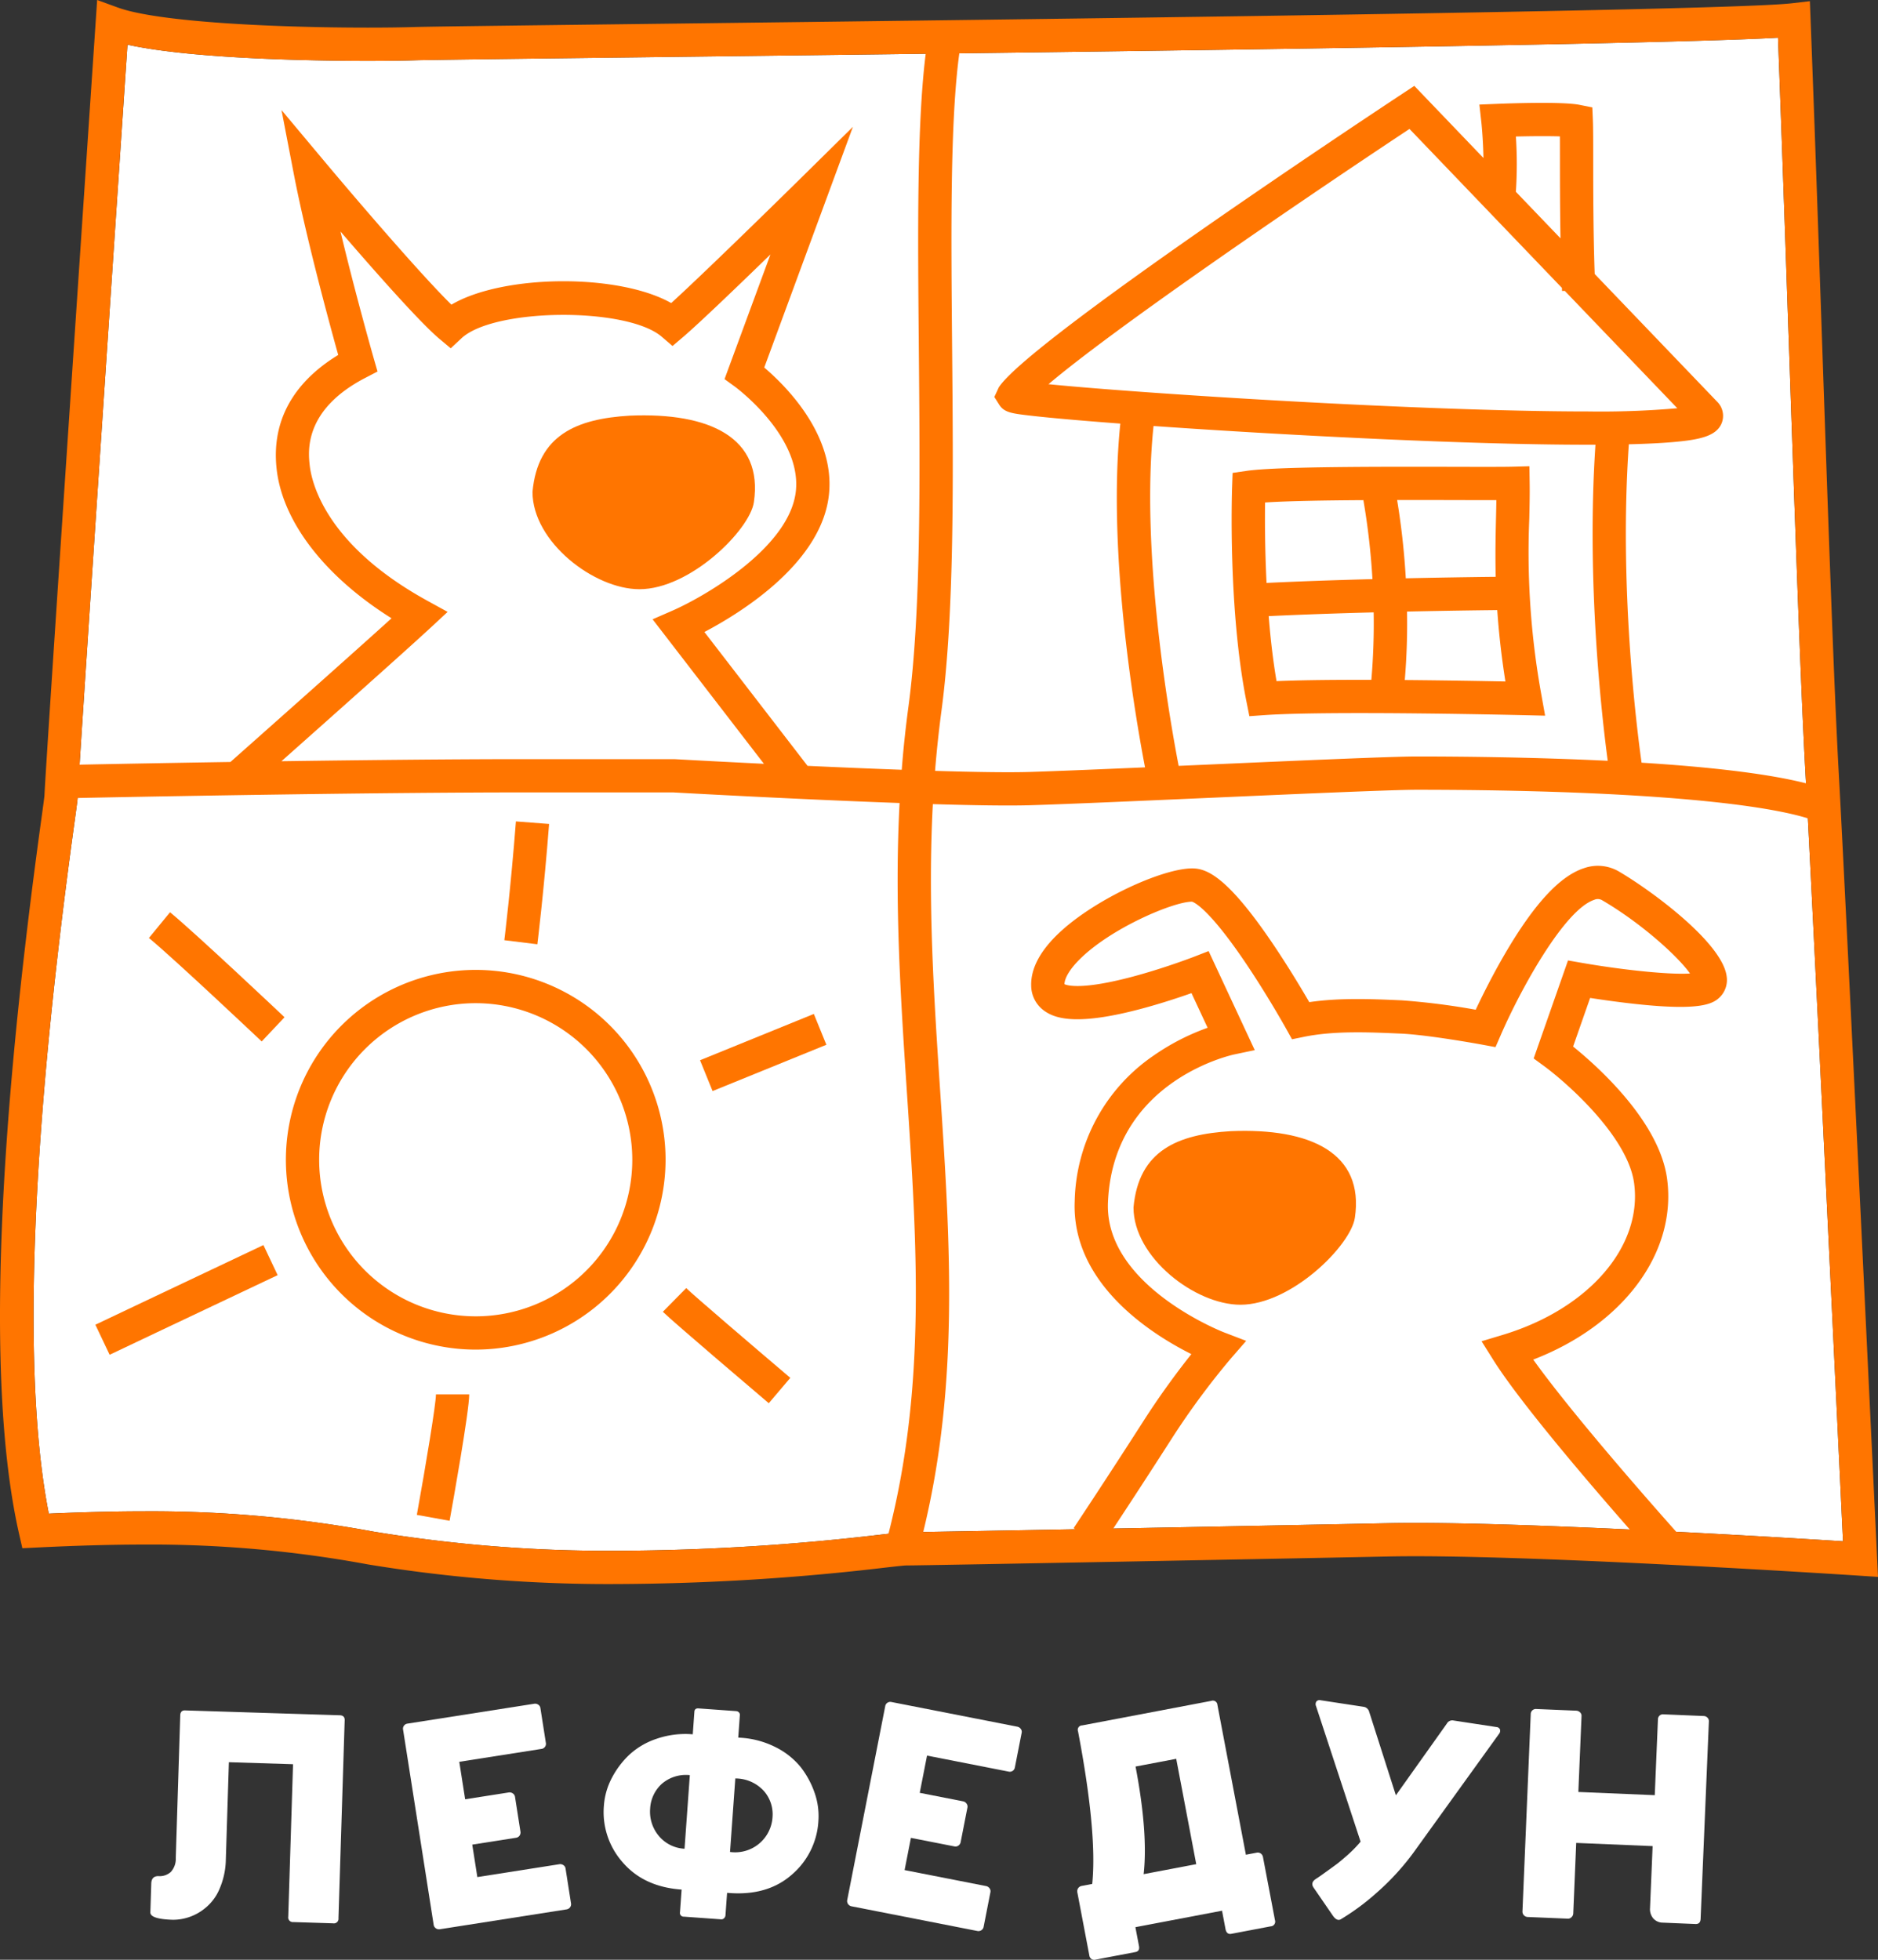
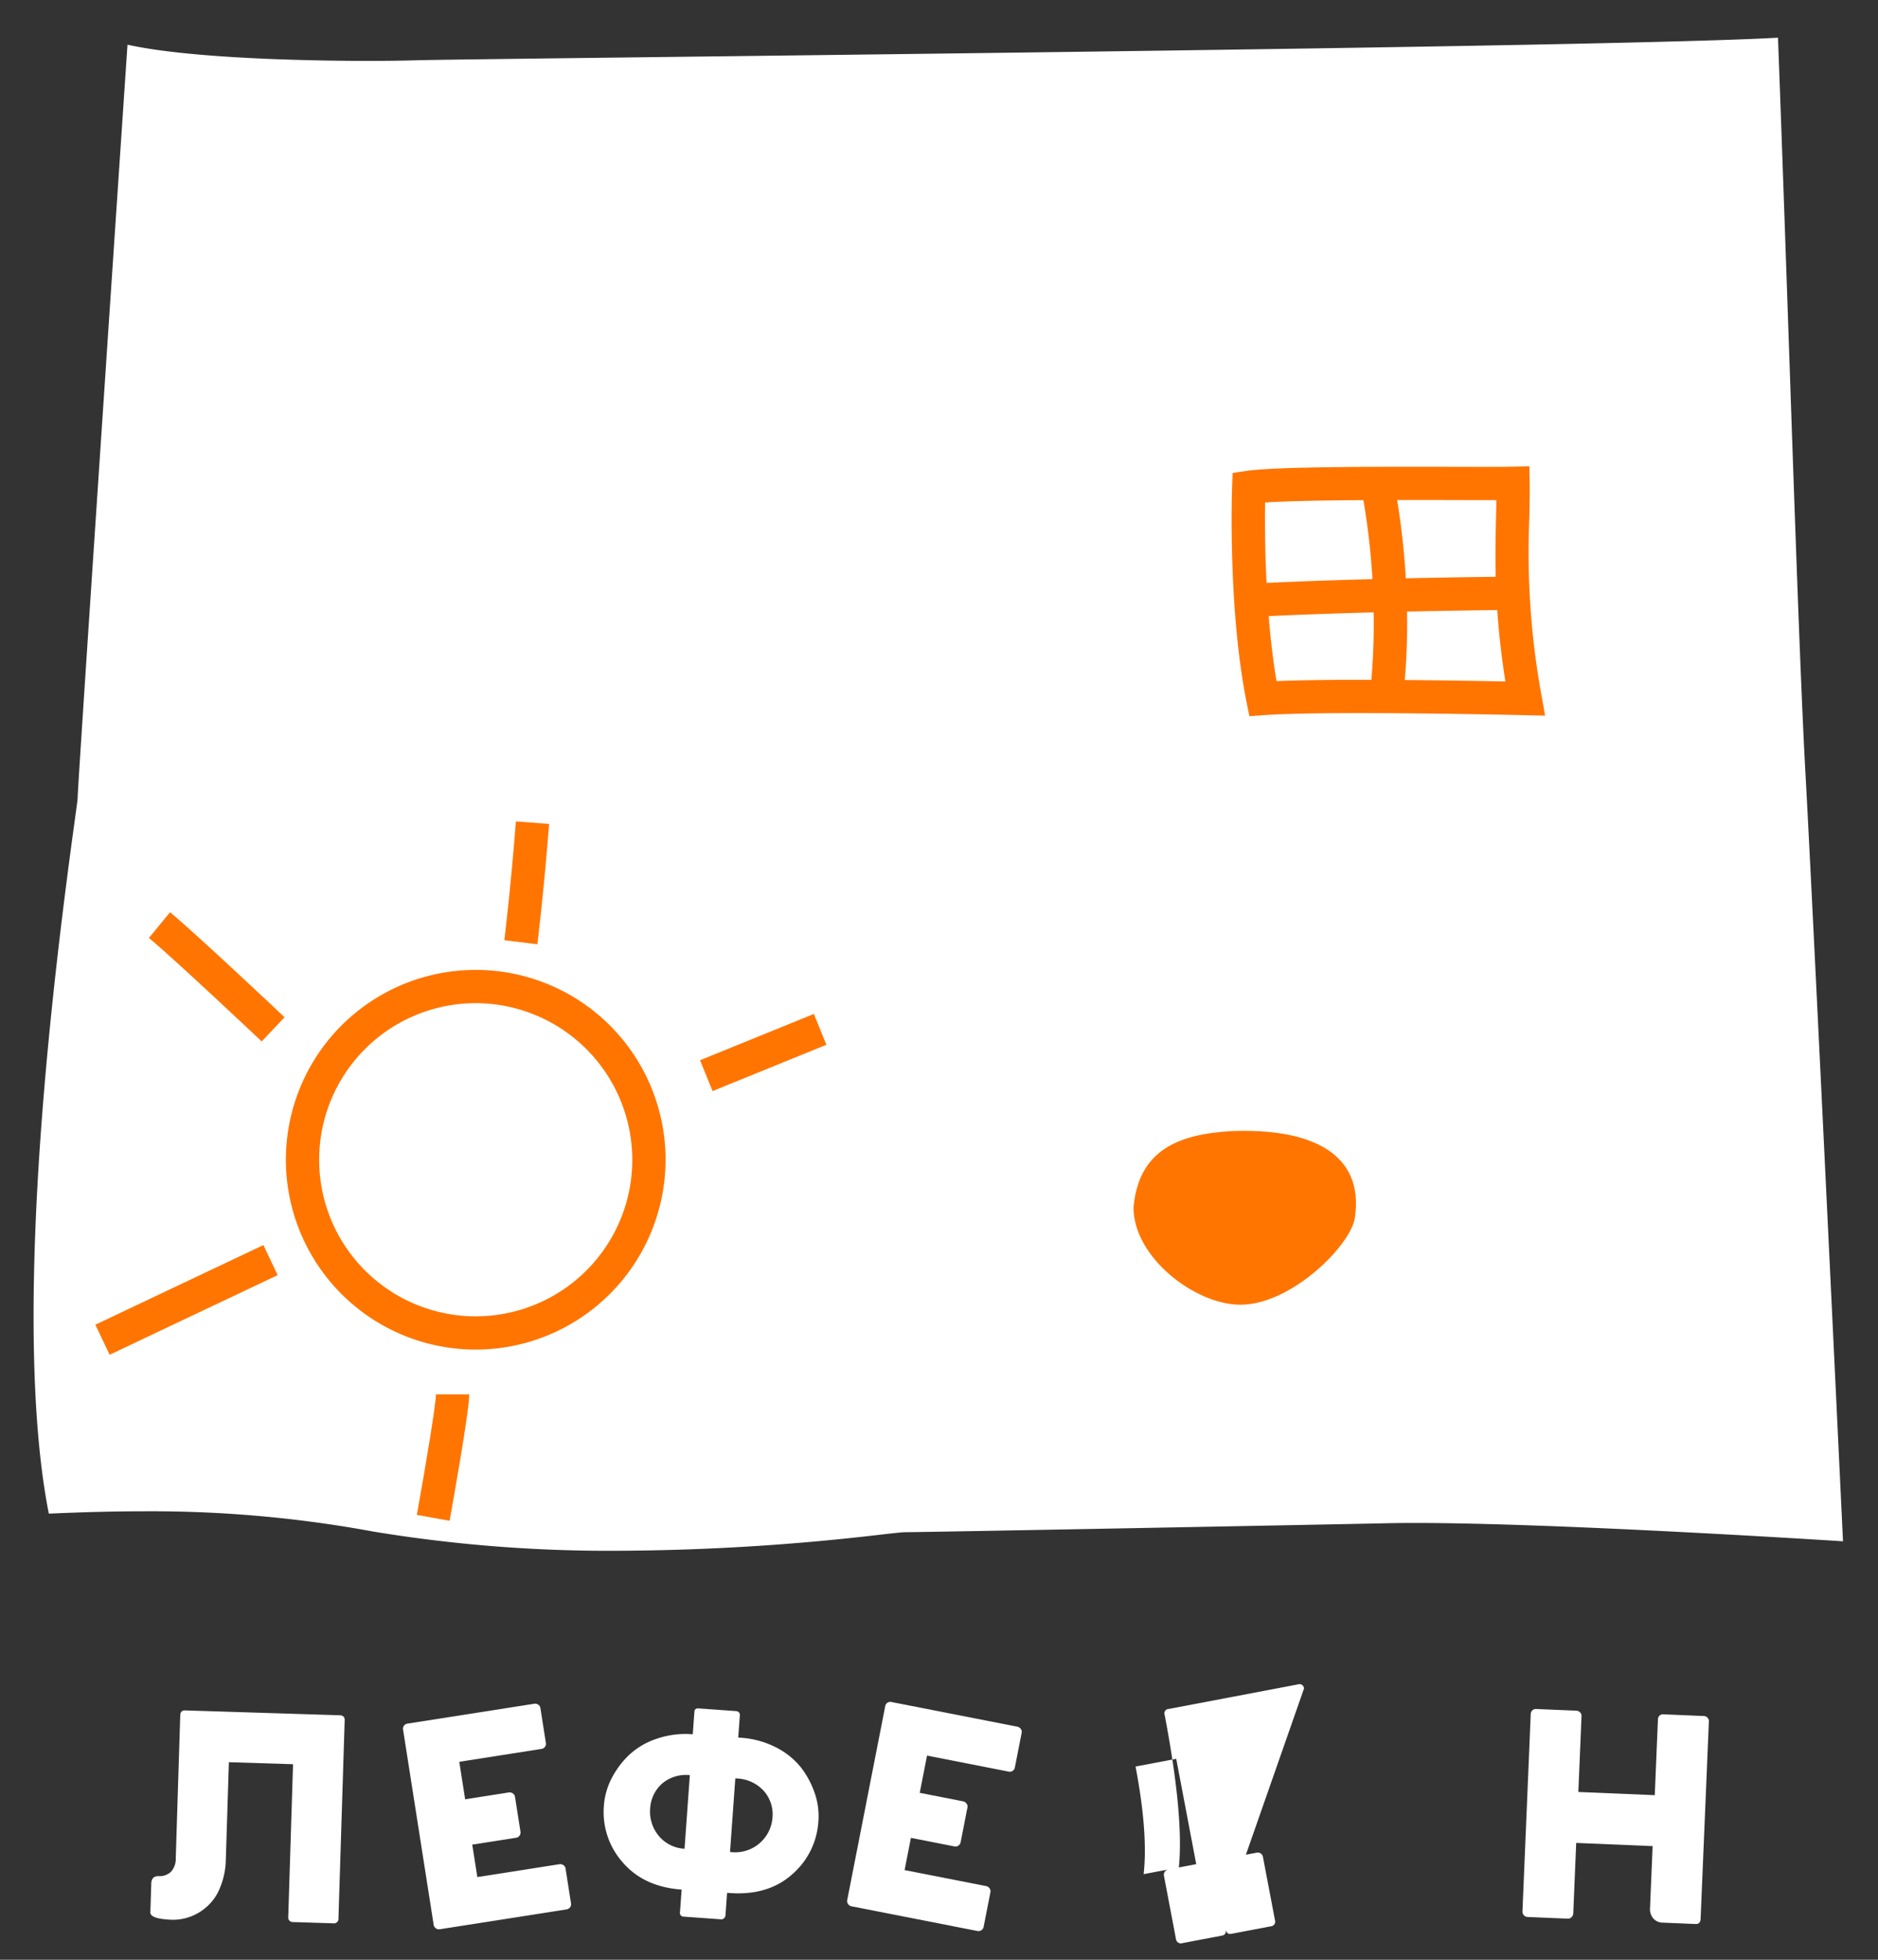
<svg xmlns="http://www.w3.org/2000/svg" id="Слой_1" data-name="Слой 1" viewBox="0 0 393.345 410.441">
  <rect x="0" y="0" width="393.345" height="410.441" fill="#333333" stroke="none" />
  <path d="M475.625,167.602c-.737-21.428-1.5-43.543-2.262-63.649-26.592,1.543-155.458,3.103-234.32,4.057-27.7.336-47.714.577-51.2.681-2.703.081-6.093.122-9.795.122-8.828,0-36.258-.266-50.38-3.393-3.738,55.536-10.358,154.393-10.428,157.442.001.499-.1,1.267-.725,5.807-11.374,82.534-9.377,123.915-5.326,144.401,7.434-.331,14.068-.493,20.203-.493a256.024,256.024,0,0,1,47.831,4.261,302.95,302.95,0,0,0,51.361,4.007,484.742,484.742,0,0,0,54.968-3.393c3.259-.367,4.422-.495,5.123-.495,3.822,0,89.524-1.627,100.683-1.874,1.804-.041,3.835-.061,6.04-.061,26.571,0,75.48,2.952,89.581,3.839-1.065-22.424-6.417-134.82-7.854-160.668-1.004-18.054-2.215-53.289-3.499-90.592" transform="translate(-100.965 -96.06)" style="fill: #fff" />
  <path d="M421.271,204.72c.06-2.64.117-5.136.08-7.489l-.054-3.523-3.522.094c-.967.026-2.689.037-5.584.037-1.868,0-4.051-.004-6.444-.01-2.904-.007-6.114-.013-9.444-.013-19.591,0-30.167.267-34.293.87l-2.876.419-.104,2.903c-.037,1.038-.863,25.651,3.014,45.037l.601,3.01,3.063-.218c4.003-.283,10.782-.427,20.154-.427,16.047,0,34.277.431,34.459.435l4.268.102-.755-4.202a167.407,167.407,0,0,1-2.564-37.027m-15.538-3.922c2.397.004,4.586.01,6.458.01.816,0,1.541-.001,2.187-.004-.017,1.211-.045,2.466-.075,3.758-.084,3.67-.173,7.699-.061,12.306-2.003.02-9.41.104-18.833.311a157.17,157.17,0,0,0-1.817-16.393c.924-.001,1.831-.003,2.712-.003,3.326,0,6.531.007,9.43.014M365.932,201.302c4.755-.32,12.746-.445,20.593-.492a149.053,149.053,0,0,1,1.898,16.539c-7.188.191-14.977.448-22.181.795-.354-7.138-.354-13.337-.31-16.842m2.4,37.412c-.755-4.426-1.28-9.09-1.642-13.614,7.142-.344,14.863-.599,21.988-.786a137.295,137.295,0,0,1-.485,14.131q-1.173-.002-2.33-.003c-7.458,0-13.332.091-17.53.273m26.862-.232a141.43,141.43,0,0,0,.472-14.337c9.795-.216,17.385-.296,18.898-.311.303,4.439.825,9.374,1.705,14.954-4.665-.094-12.64-.236-21.075-.306" transform="translate(-100.965 -96.06)" style="fill: #ff7500" />
-   <path d="M258.863,201.249c-.862,5.814-13.34,18.213-23.974,18.213-9.487-.001-22.392-9.915-22.392-20.37,1.081-11.958,9.293-15.322,20.348-15.979,16.744-.725,28.024,4.598,26.017,18.136" transform="translate(-100.965 -96.06)" style="fill: #ff7500" />
  <path d="M213.516,293.825l-6.917-.853c.014-.109,1.371-11.189,2.424-24.879l6.949.535c-1.066,13.858-2.44,25.085-2.456,25.197" transform="translate(-100.965 -96.06)" style="fill: #ff7500" />
  <rect x="247.951" y="313.007" width="25.733" height="6.969" transform="translate(-201.004 25.559) rotate(-22.138)" style="fill: #ff7500" />
  <path d="M195.131,414.568l-6.859-1.238c1.939-10.738,4.001-23.229,4.001-25.231h6.969c0,3.528-3.424,22.669-4.111,26.47" transform="translate(-100.965 -96.06)" style="fill: #ff7500" />
  <path d="M123.928,379.798l-2.989-6.295s14.736-7.003,35.199-16.683l2.98,6.3c-20.457,9.677-35.19,16.677-35.19,16.677" transform="translate(-100.965 -96.06)" style="fill: #ff7500" />
  <path d="M155.776,314.175c-.185-.173-18.494-17.463-23.619-21.668l4.421-5.388c5.312,4.358,23.225,21.271,23.984,21.989Z" transform="translate(-100.965 -96.06)" style="fill: #ff7500" />
-   <path d="M261.984,389.944c-2.042-1.735-20.013-17.008-22.187-19.151l4.894-4.962c1.506,1.483,13.865,12.058,21.804,18.801Z" transform="translate(-100.965 -96.06)" style="fill: #ff7500" />
  <path d="M200.606,378.716a39.762,39.762,0,1,1,39.761-39.761,39.806,39.806,0,0,1-39.761,39.761m0-72.554a32.792,32.792,0,1,0,32.791,32.793,32.83,32.83,0,0,0-32.791-32.793" transform="translate(-100.965 -96.06)" style="fill: #ff7500" />
-   <path d="M494.125,422.422c-.064-1.355-6.453-135.981-8.042-164.615-1-17.98-2.211-53.18-3.494-90.444-.782-22.727-1.591-46.228-2.402-67.293l-.145-3.762-3.74.435c-13.691,1.592-159.182,3.353-237.345,4.298-27.735.336-47.776.577-51.323.683-2.638.08-5.953.121-9.589.121-18.833,0-43.851-1.101-52.378-4.2L121.312,96.06l-.311,4.624c-1.086,16.145-10.538,156.559-10.727,162.017-.034.444-.324,2.565-.664,5.016C99.92,338.039,98.367,388.422,104.998,417.465l.65,2.849,2.919-.144c8.534-.419,16-.624,22.825-.624a249.735,249.735,0,0,1,46.638,4.158,309.889,309.889,0,0,0,52.553,4.109,491.175,491.175,0,0,0,55.75-3.435c2.018-.228,3.923-.442,4.341-.451,3.84,0,89.671-1.629,100.839-1.877,1.752-.038,3.731-.058,5.884-.058,30.883,0,92.401,4.031,93.019,4.072l3.895.257Zm-18.5-254.82c1.282,37.304,2.495,72.538,3.498,90.592.034.593.068,1.234.105,1.917-8.479-2.151-21.19-3.489-34.438-4.317-1.012-7.225-4.749-36.835-2.667-66.685,3.647-.09,6.728-.242,9.2-.455,5.763-.499,9.096-1.273,10.223-3.916a4.157,4.157,0,0,0-.933-4.554L434.971,153.444c-.303-8.712-.309-17.709-.311-23.897-.001-3.896-.003-6.711-.068-8.26l-.114-2.734-2.684-.536c-3.593-.719-14.991-.299-17.239-.208l-3.735.152.414,3.715c.006.054.36,3.307.439,7.471l-14.483-15.103-2.424,1.602c-7.874,5.2-77.138,51.099-84.405,61.249l-.181.252-.954,2.049,1.025,1.622c1.038,1.639,2.67,1.834,6.249,2.259,2.323.274,5.604.594,9.751.95,2.821.243,5.972.493,9.363.749-2.75,26.753,2.967,60.454,5.173,71.994-9.854.427-18.797.799-24.128.963-4.486.138-11.672.021-19.848-.225q.497-6.211,1.332-12.505c2.737-20.331,2.483-48.773,2.237-76.277-.218-24.252-.424-47.243,1.511-61.495,71.631-.919,151.218-2.103,171.471-3.277.764,20.104,1.527,42.22,2.264,63.647M347.833,256.462c-1.945-10.112-8.011-44.8-5.262-71.179,4.867.343,10.073.685,15.436,1.015,14.183.874,49.939,2.906,75.573,2.906h.001c.525,0,1.039-.001,1.55-.003-1.925,28.648,1.336,56.946,2.572,66.198-15.459-.759-30.748-.903-40.074-.903-5.12,0-24.854.869-43.939,1.708-1.949.087-3.909.173-5.857.257m70.633-131.808c3.219-.081,6.742-.109,9.214-.026.009,1.376.01,3.048.01,4.921.003,4.418.006,10.256.117,16.423l-9.345-9.744a87.035,87.035,0,0,0,.004-11.574m9.643,31.705c.01.216.018.434.028.648l.57-.026,23.569,24.579a183.387,183.387,0,0,1-18.698.674c-34.785,0-93.604-3.772-113.004-5.709,13.141-11.162,49.592-36.221,75.607-53.461ZM127.668,105.42c14.122,3.127,41.551,3.394,50.379,3.394,3.704,0,7.094-.044,9.797-.124,3.485-.104,23.499-.345,51.2-.681,16.819-.203,35.918-.435,55.809-.687-1.86,14.834-1.658,37.545-1.443,61.466.245,27.259.498,55.446-2.174,75.284q-.896,6.659-1.402,13.205c-6.525-.235-13.351-.525-19.729-.818l-21.603-28.034c7.886-4.153,24.762-14.654,26.111-29.029,1.159-12.342-9.026-22.487-13.576-26.362l18.571-50.413L268.502,133.569c-.209.206-19.099,18.814-26.953,25.963-11.047-6.245-35.241-6.044-46.035.336-6.414-6.296-19.989-22.129-26.955-30.45l-8.634-10.31L162.467,132.315c2.575,13.4,7.471,31.391,9.337,38.086-7.118,4.334-14.212,11.746-12.905,23.819,1.201,11.091,10.095,22.574,24.074,31.332-9.089,8.224-28.007,25.008-33.744,30.094-12.11.189-23.218.394-31.593.563,1.489-23.496,6.821-103.11,10.031-150.79m62.823,116.467c-21.295-11.706-24.261-24.711-24.662-28.418-.31-2.864-1.254-11.578,11.676-18.282l2.531-1.312-.786-2.741c-.05-.175-3.769-13.188-6.971-26.586,7.199,8.355,16.689,19.1,20.73,22.484l2.363,1.979,2.252-2.103c6.821-6.367,34.651-6.58,41.94-.324l2.262,1.944,2.269-1.935c3.314-2.828,11.396-10.59,18.24-17.24l-8.705,23.632-.909,2.48,2.137,1.55c.138.101,13.897,10.222,12.817,21.733-1.116,11.885-19.097,22.245-25.928,25.233l-4.095,1.784,23.32,30.265c-10.665-.523-18.499-.961-18.709-.973L210.613,255.05c-14.729,0-33.202.192-50.701.438,9.859-8.752,26.171-23.265,31.27-27.991l3.54-3.283ZM230.582,420.845a302.795,302.795,0,0,1-51.361-4.008,256.127,256.127,0,0,0-47.829-4.26c-6.137,0-12.771.162-20.205.493-4.049-20.486-6.046-61.867,5.328-144.401.509-3.698.671-4.893.712-5.479,22.302-.455,64.876-1.17,93.386-1.17h31.357c2.271.128,26.262,1.46,47.41,2.22-1.095,20.902.237,41.003,1.537,60.598,2.099,31.598,4.077,61.519-3.863,92.446-.445.051-.94.107-1.502.171A485.219,485.219,0,0,1,230.582,420.845m160.776-5.761c-5.911.131-32.73.648-57.221,1.108,2.629-3.986,7.098-10.802,12.278-18.887a160.893,160.893,0,0,1,12.295-16.66l3.267-3.761-4.652-1.78c-.249-.095-24.997-9.761-24.301-27.165,1.011-25.264,25.423-30.818,26.455-31.041l4.293-.903-9.664-20.744-3.04,1.183c-.063.023-6.148,2.377-12.851,4.165-10.474,2.793-13.632,1.891-14.306,1.587.036-1.317,1.165-3.181,3.122-5.146,6.592-6.615,19.733-12.137,23.576-12.137h.026c.353.101,3.491,1.302,11.487,13.223,4.486,6.687,8.172,13.297,8.21,13.364l1.243,2.232,2.502-.513c6.263-1.285,13.548-.968,19.399-.715l.775.033c5.942.255,17.107,2.312,17.219,2.332l2.726.505,1.105-2.542c4.291-9.872,13.403-26.288,19.583-28.308a1.793,1.793,0,0,1,1.641.085c8.226,4.809,15.954,11.83,18.401,15.345-4.317.299-14.279-.768-22.633-2.225l-2.911-.506-7.192,20.528,2.087,1.526c4.829,3.529,17.648,14.832,18.952,24.617,1.772,13.283-9.566,26.346-27.572,31.765l-4.379,1.318,2.431,3.873c5.685,9.052,20.488,26.295,28.614,35.553-16.007-.752-32.796-1.368-44.927-1.368-2.204,0-4.236.02-6.039.061m60.694,1.786c-4.254-4.775-21.594-24.382-29.949-36.066,18.738-7.216,30.11-22.288,28.035-37.843-1.602-12.011-14.551-23.565-19.687-27.721l3.565-10.179c2.393.373,5.98.89,9.729,1.291,13.331,1.423,16.005-.018,17.466-1.48a5.077,5.077,0,0,0,1.399-4.347c-.913-7.078-15.88-18.032-22.565-21.944a8.75,8.75,0,0,0-7.327-.691c-5.046,1.649-10.449,7.503-16.519,17.894-2.716,4.651-4.898,9.09-6.145,11.748a148.465,148.465,0,0,0-15.503-1.968l-.771-.033c-5.508-.239-12.204-.528-18.59.411-1.543-2.66-4.375-7.408-7.633-12.224-9.319-13.775-13.664-15.709-16.683-15.783-.07-.001-.139-.003-.209-.003-6.363,0-21.189,6.784-28.568,14.189-3.513,3.523-5.247,7.018-5.151,10.385a6.539,6.539,0,0,0,2.972,5.41c2.222,1.476,6.754,3.013,20.394-.664,4.013-1.082,7.732-2.323,10.209-3.198l3.381,7.256a48.031,48.031,0,0,0-11.327,5.833,37.864,37.864,0,0,0-16.515,30.516c-.691,17.3,16.207,27.884,24.436,31.999-2.48,3.118-6.205,8.044-9.949,13.885-8.224,12.835-14.644,22.457-14.708,22.552l.365.243c-13.815.256-25.963.476-31.866.57,7.603-31.22,5.622-61.058,3.532-92.534-1.287-19.413-2.606-39.331-1.521-59.905,8.393.253,15.824.373,20.522.229,7.651-.233,21.968-.863,37.125-1.531,19.009-.836,38.665-1.702,43.632-1.702,39.588,0,69.756,2.22,81.987,5.978,1.898,36.613,6.397,131.067,7.364,151.418-6.339-.398-19.711-1.216-34.927-1.992" transform="translate(-100.965 -96.06)" style="fill: #ff7500" />
  <path d="M384.742,351.106c-.86,5.814-13.339,18.213-23.974,18.213-9.488-.001-22.392-9.915-22.392-20.37,1.081-11.958,9.293-15.322,20.35-15.979,16.743-.725,28.022,4.6,26.016,18.136" transform="translate(-100.965 -96.06)" style="fill: #ff7500" />
  <path d="M139.849,454.286l32.273,1.013q1.099.034,1.034,1.101l-1.299,41.409a.958.958,0,0,1-1.102,1.065l-8.351-.262a.971.971,0,0,1-1.064-1.133l1.002-31.928-13.437-.422-.639,20.375a16.128,16.128,0,0,1-1.291,6.087,10.209,10.209,0,0,1-2.987,4.054,10.592,10.592,0,0,1-6.834,2.488q-4.741-.149-4.696-1.561l.189-6.028q.049-1.569,1.494-1.556a3.493,3.493,0,0,0,2.588-.862,4.039,4.039,0,0,0,1.051-2.952l.937-29.856Q138.752,454.188,139.849,454.286Z" transform="translate(-100.965 -96.06)" style="fill: #fff" />
  <path d="M214.351,462.351l-17.191,2.694,1.23,7.851,9.154-1.435a1.108,1.108,0,0,1,.827.204,1.033,1.033,0,0,1,.46.707l1.138,7.261a1.16,1.16,0,0,1-.181.871,1.078,1.078,0,0,1-.756.452l-9.154,1.435,1.065,6.796,17.191-2.694a1.138,1.138,0,0,1,.824.189.985.985,0,0,1,.458.691l1.143,7.292a1.076,1.076,0,0,1-.199.858,1.118,1.118,0,0,1-.743.434l-26.5,4.153a1.128,1.128,0,0,1-.873-.197,1.09,1.09,0,0,1-.45-.74l-6.41-40.899a1.028,1.028,0,0,1,.194-.793,1.066,1.066,0,0,1,.727-.432l26.562-4.163a1.138,1.138,0,0,1,.824.189.985.985,0,0,1,.458.691l1.143,7.292a1.077,1.077,0,0,1-.942,1.292Z" transform="translate(-100.965 -96.06)" style="fill: #fff" />
  <path d="M255.588,459.971l.533.038a18.727,18.727,0,0,1,7.29,1.972,15.944,15.944,0,0,1,5.244,4.155,18.636,18.636,0,0,1,2.946,5.455,14.627,14.627,0,0,1,.782,5.772,15.962,15.962,0,0,1-5.534,11.286q-5.044,4.456-13.064,3.88l-.533-.038-.34,4.731a.889.889,0,0,1-.293.577.746.746,0,0,1-.584.241l-7.832-.563a.777.777,0,0,1-.814-.94l.34-4.731-.031-.002q-7.895-.567-12.313-5.702a15.852,15.852,0,0,1-3.927-11.965,14.615,14.615,0,0,1,1.599-5.601,18.269,18.269,0,0,1,3.727-4.976,15.762,15.762,0,0,1,5.784-3.363,18.497,18.497,0,0,1,7.466-.912l.031.002.34-4.731q.054-.752.869-.693l7.895.567a.839.839,0,0,1,.548.26.686.686,0,0,1,.212.551Zm-18.45,14.861a7.906,7.906,0,0,0,1.678,5.568,7.494,7.494,0,0,0,5.526,2.853l1.107-15.414a7.714,7.714,0,0,0-5.929,1.873A7.548,7.548,0,0,0,237.138,474.832ZM253.867,483.938l.157.011a7.84,7.84,0,0,0,8.742-7.276,7.392,7.392,0,0,0-1.779-5.481,8.021,8.021,0,0,0-5.855-2.656l-.157-.011Z" transform="translate(-100.965 -96.06)" style="fill: #fff" />
  <path d="M312.208,467.094l-17.076-3.348-1.529,7.798,9.093,1.783a1.108,1.108,0,0,1,.707.475,1.033,1.033,0,0,1,.191.822l-1.414,7.213a1.16,1.16,0,0,1-.468.756,1.078,1.078,0,0,1-.865.167l-9.093-1.783-1.323,6.75,17.076,3.348a1.138,1.138,0,0,1,.71.459.985.985,0,0,1,.194.806l-1.42,7.243a1.076,1.076,0,0,1-.481.738,1.118,1.118,0,0,1-.846.154L279.341,495.315a1.128,1.128,0,0,1-.753-.484,1.09,1.09,0,0,1-.17-.849l7.964-40.625a1.028,1.028,0,0,1,.453-.679,1.066,1.066,0,0,1,.831-.157l26.384,5.173a1.138,1.138,0,0,1,.71.459.985.985,0,0,1,.194.806l-1.42,7.243a1.077,1.077,0,0,1-1.327.892Z" transform="translate(-100.965 -96.06)" style="fill: #fff" />
-   <path d="M361.915,484.507l2.253-.428a1.078,1.078,0,0,1,.864.172,1.161,1.161,0,0,1,.464.759l2.51,13.207a.986.986,0,0,1-.906,1.291l-8.239,1.566q-.926.176-1.193-.892l-.751-3.95-18.144,3.448.751,3.95q.205,1.08-.751,1.262l-8.301,1.577a1.036,1.036,0,0,1-1.347-.863l-2.51-13.207a1.128,1.128,0,0,1,.925-1.359l2.191-.416q1.075-10.659-2.959-31.889l-.012-.062a.927.927,0,0,1,.881-1.254l27.031-5.137a.958.958,0,0,1,1.279.844Zm-14.592-20.087-8.517,1.618q2.651,13.948,1.693,22.538l11.016-2.093Z" transform="translate(-100.965 -96.06)" style="fill: #fff" />
-   <path d="M405.436,456.402l8.943,1.362a.865.865,0,0,1,.751.496,1.024,1.024,0,0,1-.209.953l-17.366,24.106a52.297,52.297,0,0,1-8.294,9.189,48.922,48.922,0,0,1-7.447,5.506q-.84.507-1.747-.838l-3.927-5.714q-.79-1.073.413-1.875.845-.539,1.99-1.381,1.033-.732,2.357-1.706.679-.5,2.256-1.88a27.435,27.435,0,0,0,2.785-2.848l-9.336-28.397a1.023,1.023,0,0,1,.085-.972.863.863,0,0,1,.864-.25l9.005,1.372a1.412,1.412,0,0,1,1.176,1.037l5.595,17.501,10.676-15.022A1.294,1.294,0,0,1,405.436,456.402Z" transform="translate(-100.965 -96.06)" style="fill: #fff" />
+   <path d="M361.915,484.507l2.253-.428a1.078,1.078,0,0,1,.864.172,1.161,1.161,0,0,1,.464.759l2.51,13.207a.986.986,0,0,1-.906,1.291l-8.239,1.566q-.926.176-1.193-.892q.205,1.08-.751,1.262l-8.301,1.577a1.036,1.036,0,0,1-1.347-.863l-2.51-13.207a1.128,1.128,0,0,1,.925-1.359l2.191-.416q1.075-10.659-2.959-31.889l-.012-.062a.927.927,0,0,1,.881-1.254l27.031-5.137a.958.958,0,0,1,1.279.844Zm-14.592-20.087-8.517,1.618q2.651,13.948,1.693,22.538l11.016-2.093Z" transform="translate(-100.965 -96.06)" style="fill: #fff" />
  <path d="M449.362,455.102l8.473.355a1.082,1.082,0,0,1,.756.346,1.005,1.005,0,0,1,.298.767l-1.733,41.362q-.047,1.13-1.083,1.086l-6.81-.285a2.681,2.681,0,0,1-2.037-.903,3.024,3.024,0,0,1-.664-2.166l.543-12.961-16.005-.67-.619,14.781a1.106,1.106,0,0,1-.362.771,1.031,1.031,0,0,1-.783.313l-8.379-.351a1.128,1.128,0,0,1-.818-.364,1.09,1.09,0,0,1-.296-.814l1.733-41.362a1.028,1.028,0,0,1,.345-.74,1.066,1.066,0,0,1,.798-.281l8.379.351a1.176,1.176,0,0,1,.803.348.985.985,0,0,1,.314.768l-.666,15.911,16.005.67.666-15.911a1.048,1.048,0,0,1,1.143-1.021Z" transform="translate(-100.965 -96.06)" style="fill: #fff" />
</svg>